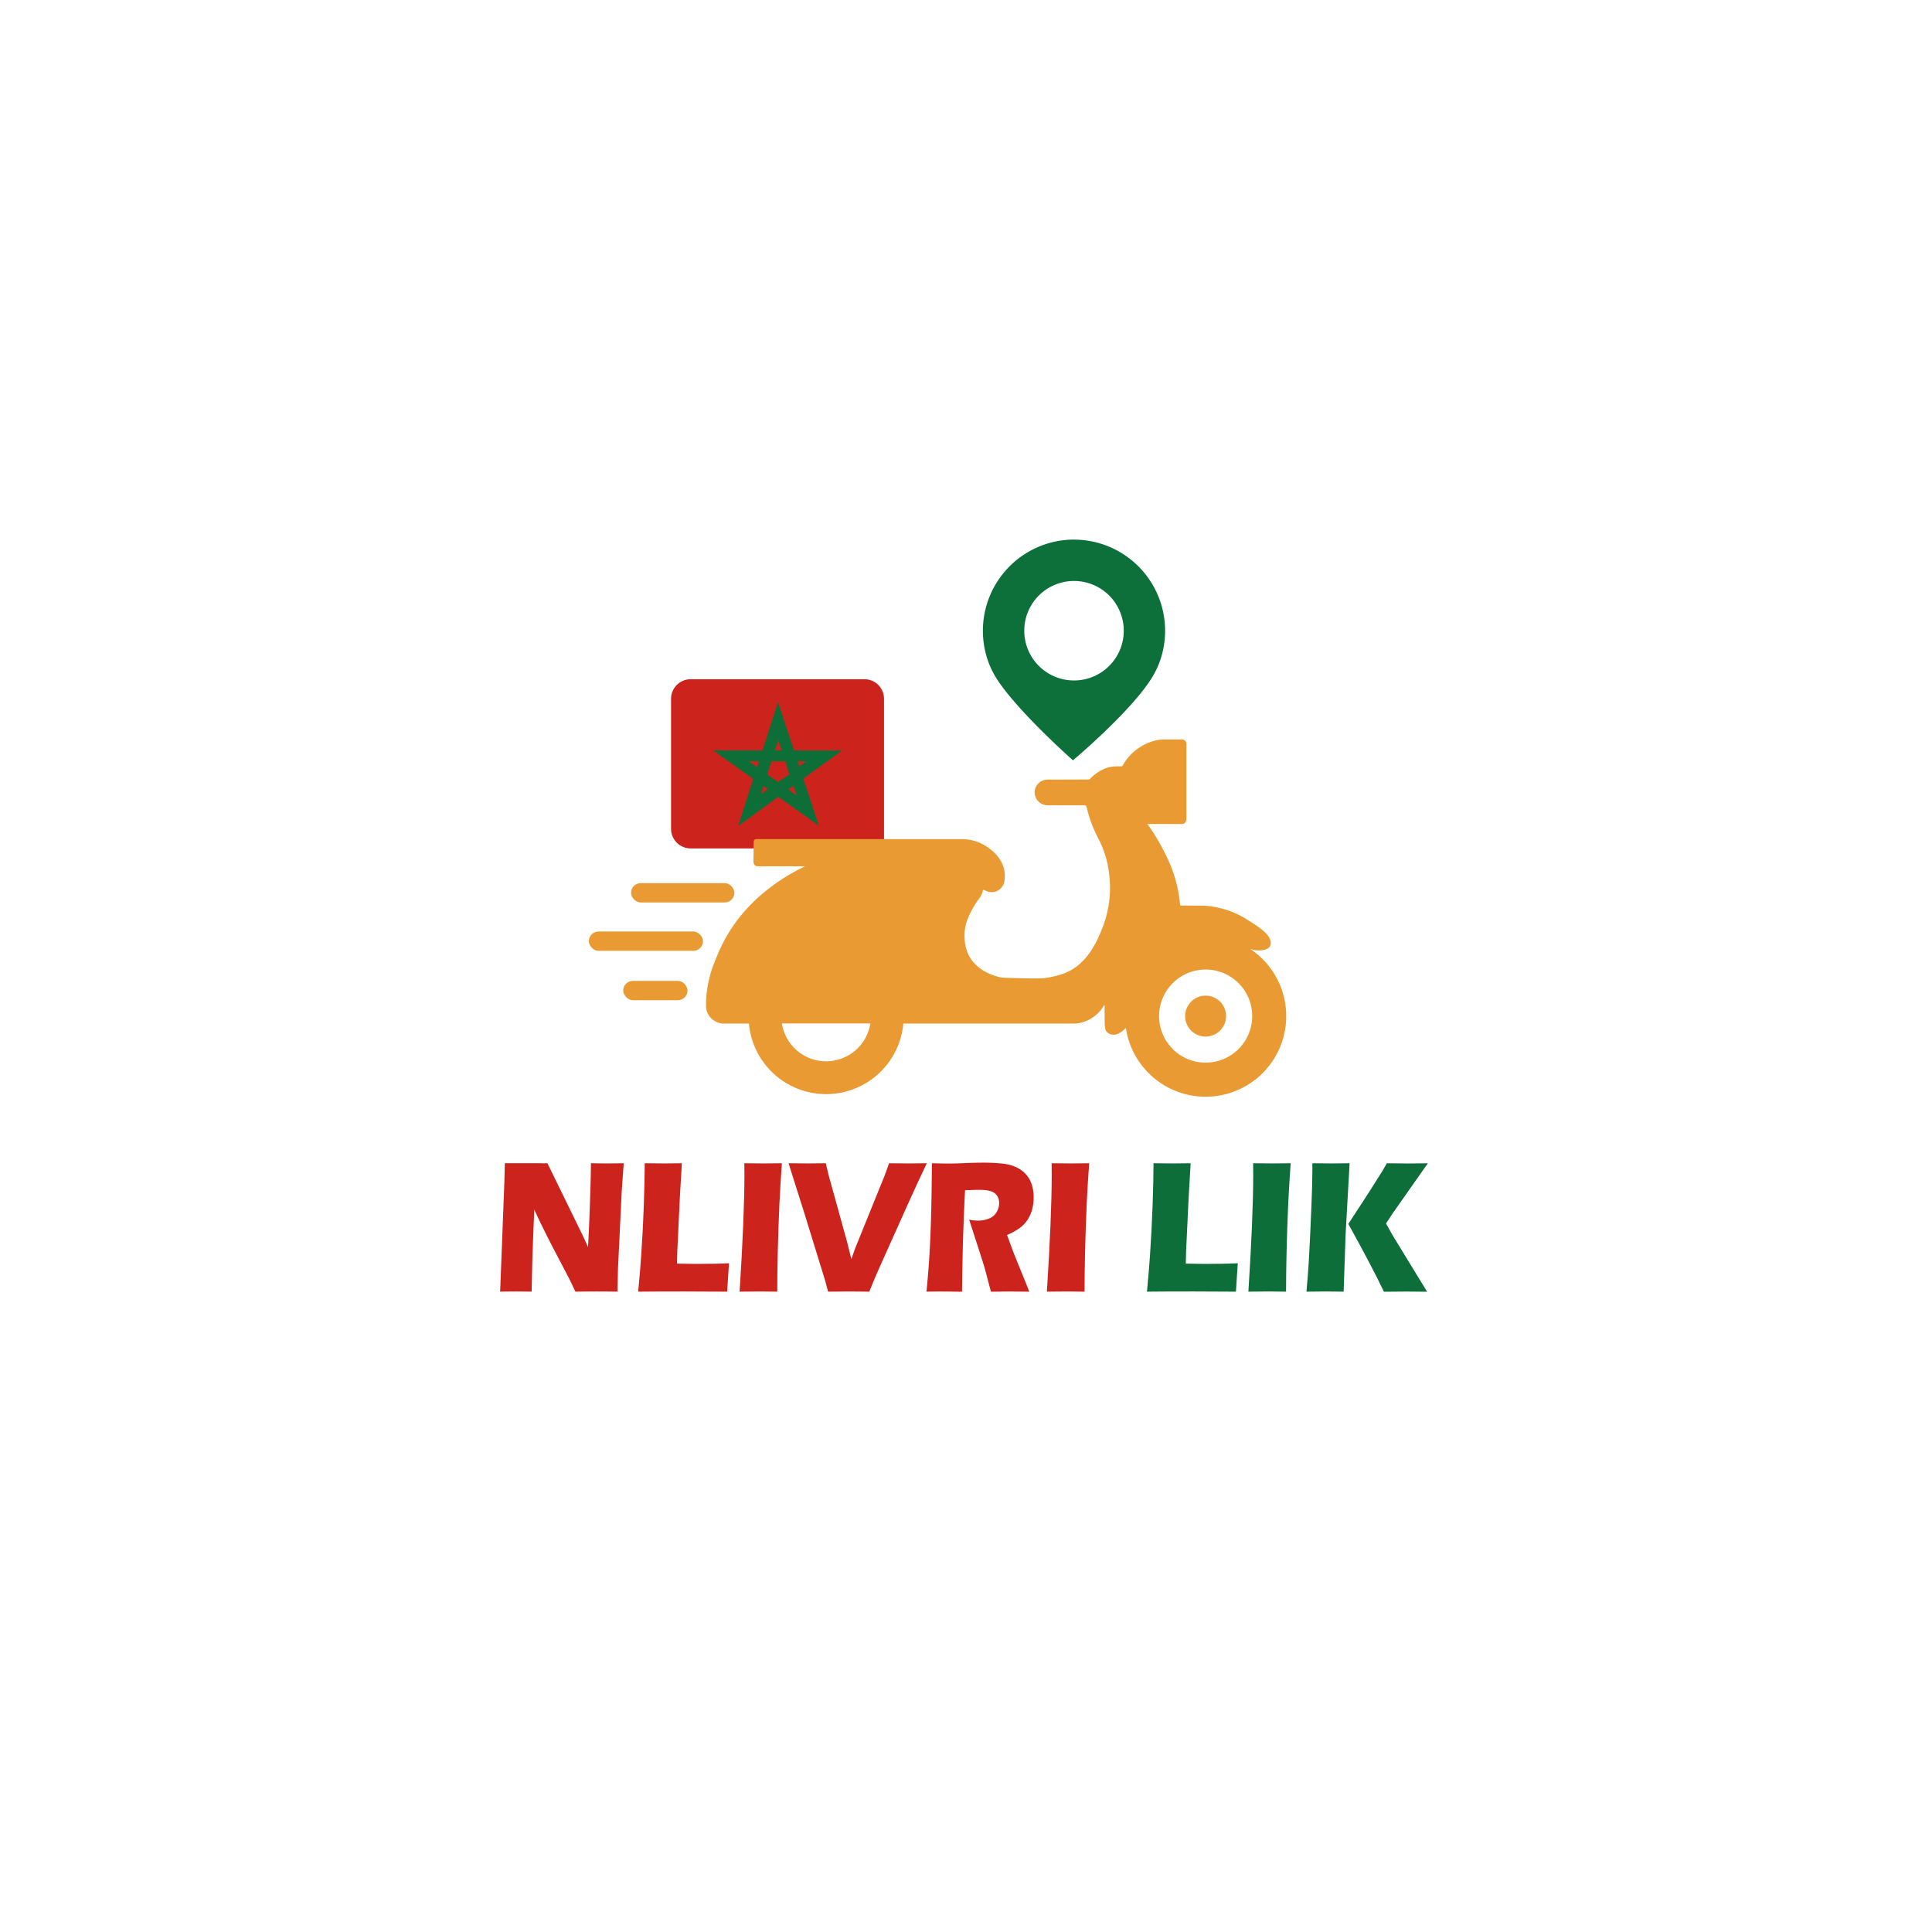
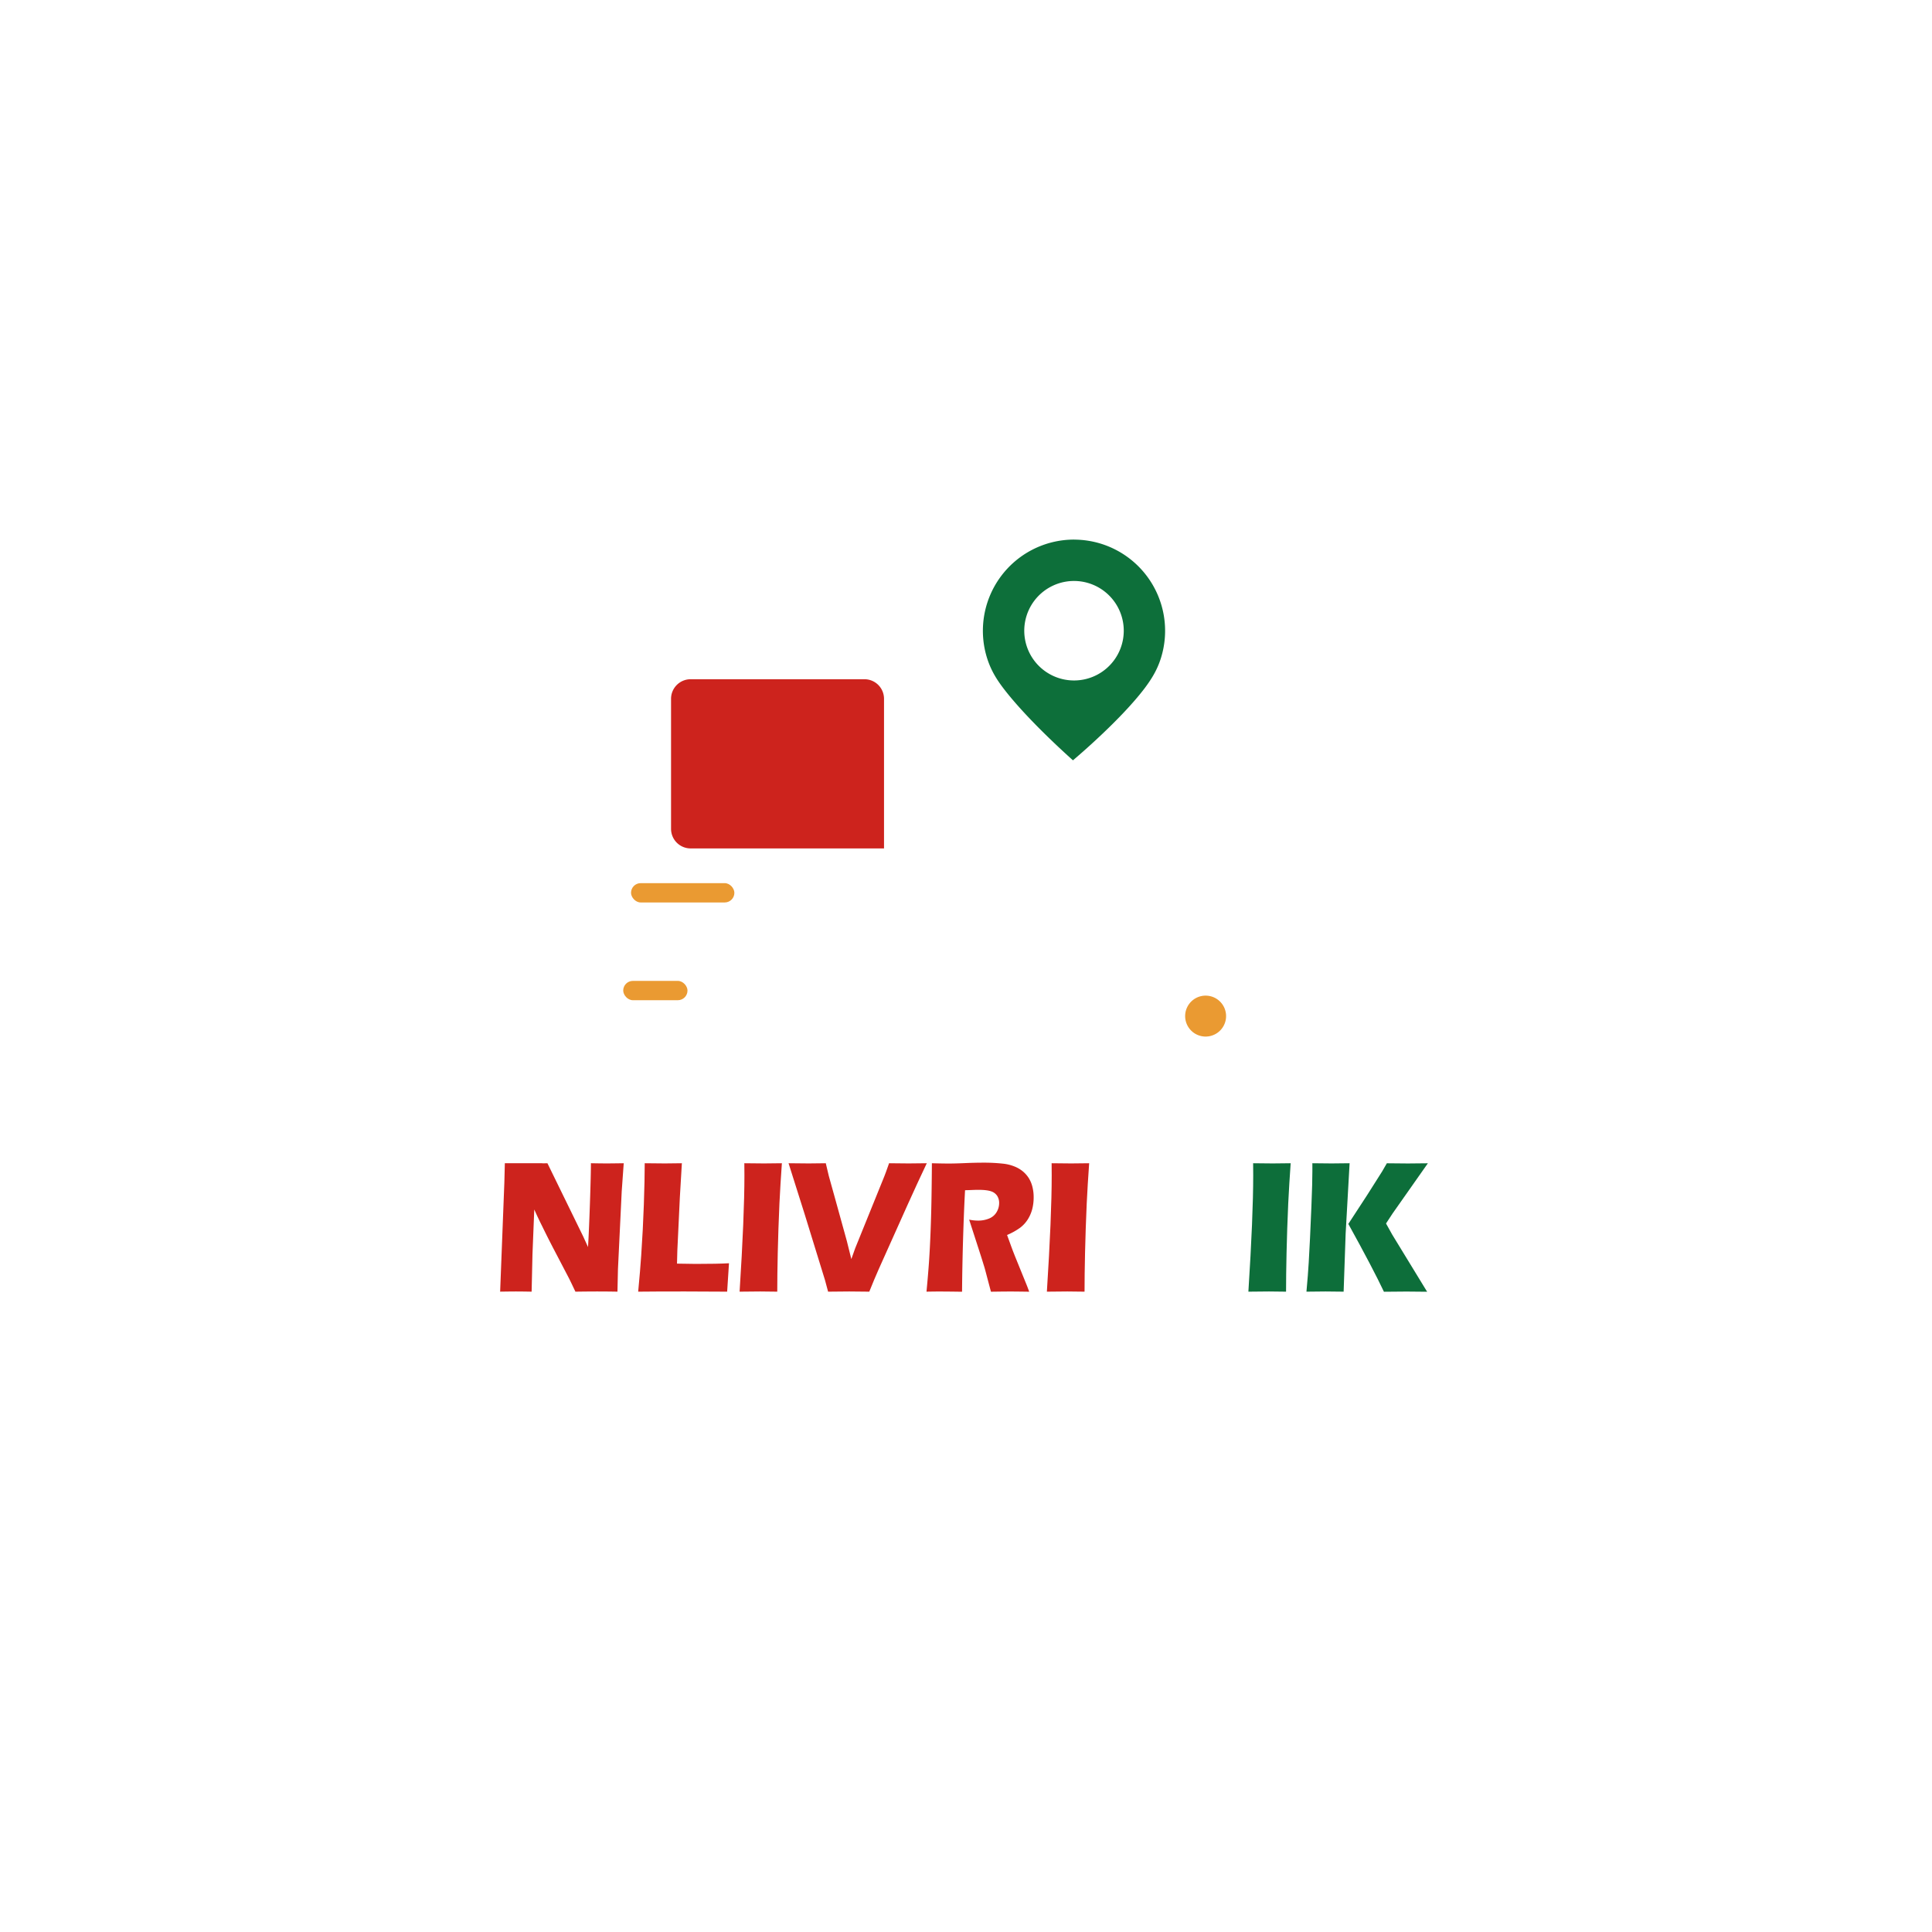
<svg xmlns="http://www.w3.org/2000/svg" viewBox="0 0 2003.16 2003.16">
  <defs>
    <style>.cls-1{fill:#fff;}.cls-2{fill:#0d6f3a;}.cls-3{fill:#ea9a32;}.cls-4{fill:#cd231d;}.cls-5{fill:#0e6e38;}.cls-6{fill:#0d6e3a;}</style>
  </defs>
  <g id="Layer_2" data-name="Layer 2">
    <g id="LOGO">
      <rect id="bg" class="cls-1" width="2003.16" height="2003.16" />
      <g id="Full_logo" data-name="Full logo">
        <g id="logo-2" data-name="logo">
          <path id="location" class="cls-2" d="M1113.56,559.46a94.56,94.56,0,0,0-89.67,124.3c4.27,12.85,10.49,22,16.5,29.93,24,31.48,65.19,68.47,72.09,74.64,6.72-5.71,50-42.71,74.25-74.64,7-9.31,13-18.79,16.9-31.19a94.53,94.53,0,0,0-90.07-123Zm0,146.07a51.58,51.58,0,1,1,42.57-22.44A51.52,51.52,0,0,1,1113.56,705.53Z" />
          <g id="speed">
            <rect class="cls-3" x="654.27" y="915.67" width="107.16" height="20.03" rx="10.01" />
-             <rect class="cls-3" x="610.55" y="965.81" width="118.32" height="20.03" rx="10.01" />
            <rect class="cls-3" x="646.17" y="1017.02" width="66.65" height="20.03" rx="10.01" />
          </g>
          <path id="flag" class="cls-4" d="M716.06,704.25H896.29a20.29,20.29,0,0,1,20.29,20.29V879.67a0,0,0,0,1,0,0H716.06a20.29,20.29,0,0,1-20.29-20.29V724.55A20.29,20.29,0,0,1,716.06,704.25Z" />
          <g id="moyo">
-             <path class="cls-3" d="M1296.18,983.83c.31.08.59.18.85.27a25.9,25.9,0,0,0,13.65.74c3.78-.91,5.24-2.39,6-3.61a7.72,7.72,0,0,0,.69-5.27c-1.1-6.48-9-12.68-17.95-18.46-8.32-5.36-13.4-8.64-21.57-11.87a98.66,98.66,0,0,0-25-6.25,56.38,56.38,0,0,0-6.09-.36l-22.49-.11a.76.76,0,0,1-.76-.69,138.64,138.64,0,0,0-4.37-24.84c-3.8-14-8.85-24-13-32.11a207.77,207.77,0,0,0-16.51-26.9l35.73,0a4.63,4.63,0,0,0,3.68-1.83l0,0a5.46,5.46,0,0,0,1.07-3.23l0-78a4.65,4.65,0,0,0-1-3h0a4.27,4.27,0,0,0-3.35-1.61l-18.25,0a42,42,0,0,0-11.54,1.61A53.87,53.87,0,0,0,1164,793.72a1.61,1.61,0,0,1-1.38.81l-5.69.09a31.39,31.39,0,0,0-12.16,2.62,46.4,46.4,0,0,0-14.75,10.4,1.83,1.83,0,0,1-1.3.56l-42.38.14a13.56,13.56,0,0,0-13.59,12.07c0,.31,0,.62,0,.94s0,.64,0,1a13.47,13.47,0,0,0,13.58,12.58l38.25.07a2.08,2.08,0,0,1,2,1.62,136.24,136.24,0,0,0,4.15,14.35c4,11.45,7.76,17.36,11,24.54a105.67,105.67,0,0,1,8.49,32.79,112,112,0,0,1-6.65,52.28c-4.6,11.79-14.34,37.25-37.38,47.46-9.84,4.36-22,5.89-22.59,6-2.48.3-6.58.68-25,.23-12.31-.3-18.46-.45-19.79-.69-4.67-.82-25.65-5.3-34.86-24a48.67,48.67,0,0,1-.91-36.11,84.72,84.72,0,0,1,5.54-11.62,94.66,94.66,0,0,1,5.46-8.68,24.94,24.94,0,0,0,4-6.42,20.34,20.34,0,0,0,1-3.31,1,1,0,0,1,1.46-.67c2.16,1.25,6.78,3.29,11.89,1.58a13.93,13.93,0,0,0,6.88-5.28c2.21-3.21,2.36-6.41,2.52-9.63a30.49,30.49,0,0,0-1.61-11.23c-3.29-9.73-10.54-15.5-14.21-18.35-.43-.33-.86-.66-1.29-1A48.08,48.08,0,0,0,996.38,870l-212.19,0a2.73,2.73,0,0,0-2.73,2.7l-.24,20.73a5,5,0,0,0,.94,3.07h0a4.11,4.11,0,0,0,3.32,1.69l49.11.06c-17.16,8.22-50.27,26.82-74.23,61.45-11,16-16.44,30-21,41.65,0,0-7.73,19.72-7.26,40.9a17.94,17.94,0,0,0,9.48,16.64,19.94,19.94,0,0,0,6.8,2.33H776.5a80.37,80.37,0,0,0,160.1,0h177.47a23,23,0,0,0,3.42-.24,36.87,36.87,0,0,0,18.63-8.42,37.58,37.58,0,0,0,6.33-6.72,38.22,38.22,0,0,0,2.15-3.3.36.36,0,0,1,.68.18c0,5.16.07,9.12.07,11.39,0,10.09-.06,13.64,2.64,16.23a9.45,9.45,0,0,0,5.27,2.4c5.88.79,11.2-4,14.08-7a83.58,83.58,0,1,0,128.84-81.88ZM856.55,1100.38a46.41,46.41,0,0,1-45.86-39.24h91.72A46.43,46.43,0,0,1,856.55,1100.38Zm396,1.34a48.27,48.27,0,1,1,45.7-45.7A48.28,48.28,0,0,1,1252.53,1101.72Z" />
            <path class="cls-3" d="M1271.13,1051.33a21.22,21.22,0,1,1-19-18.92A21.22,21.22,0,0,1,1271.13,1051.33Z" />
          </g>
-           <path class="cls-5" d="M873.17,778.09,823.23,778Q815,753,806.68,728q-8.07,25-16.13,50l-51.29-.06L781,807.64l-15.75,48.87L807,826.16l42,29.89-16.1-48.71ZM807,767.46,810.48,778h-6.91Zm-22,28.06-8.68-6.19H787Zm3.85,27.94,2.75-8.5,4.52,3.22Zm17.79-12.77L795.48,803l4.43-13.67h14.31L818.37,803Zm10.7,7.92,5.28-3.83,3.3,10Zm9.6-29.28h8.92l-7.19,5.22Z" />
        </g>
        <g id="text">
          <path class="cls-4" d="M646.7,1206.08l-2.08,29.07-3.9,80.77-.52,23.32q-11.26-.2-21.06-.2-8.14,0-22.54.2-4.5-9.57-6.66-13.86l-14.53-27.81q-7.18-13.66-13.24-26.16-4-7.9-8.22-17.37l-1.86,46.26-.89,38.94q-10.73-.2-16.35-.2-4.38,0-15.79.17h-.5l4.37-113.13q.26-10,.5-20h38.15a9,9,0,0,1,1.28.09l4.74-.07,37,75.73,5.09,11.13q1-16.39,2-46t1-40.89q10.65.21,17,.2Q632.68,1206.28,646.7,1206.08Z" />
          <path class="cls-4" d="M661.69,1339.24q2.17-23,3.13-37.56,1.83-26.54,2.74-52.72t.91-42.88q11.78.21,20.86.2,6.15,0,17.66-.2l-2.09,35.32-2.61,55.21-.35,13.56q14.91.28,19.41.29,22.8,0,34.49-.68l-1.9,29.46q-22.79-.2-43.4-.2Q682.64,1339,661.69,1339.24Z" />
          <path class="cls-4" d="M766.84,1339.24q5-78.33,5-120.57l-.09-12.59q15.16.21,20.29.2,2.34,0,18.64-.2-1.57,22-2.53,41.56-1.21,27.31-1.74,51.07t-.52,40.53l-17.75-.2Q782.95,1339,766.84,1339.24Z" />
          <path class="cls-4" d="M858.6,1339.24l-3.2-11.9-21.15-68.58-16.65-52.68q11.77.21,20.95.2,5.63,0,17.65-.2,2,8.7,3.13,13.18,1.56,5.87,5.9,21.18L878,1286.62q1.92,7.22,4.69,18.84l4-11.23,30.21-74.58c.51-1.36,1.11-2.93,1.77-4.68s1.72-4.72,3.16-8.89q12.57.21,20.19.2,4.77,0,18.9-.2-8.83,18.54-20,43.31L911,1316.12q-4.34,9.75-9.7,23.12-14.55-.2-20.79-.2Q874.71,1339,858.6,1339.24Z" />
          <path class="cls-4" d="M960.62,1339.24q1.65-17.17,2.6-30.93t1.65-31.89q.71-18.15,1-38.29t.34-32.05q10.83.3,17.5.3,6.93,0,16.89-.44t19.4-.44a178.16,178.16,0,0,1,19.74,1,43.94,43.94,0,0,1,11.82,2.83,32.65,32.65,0,0,1,9,5.22,30.24,30.24,0,0,1,6.06,6.88,31.22,31.22,0,0,1,3.77,8.92,43.46,43.46,0,0,1,1.34,11,48.88,48.88,0,0,1-1.47,12.24,37.83,37.83,0,0,1-4.63,10.73,32.9,32.9,0,0,1-8,8.68,67.89,67.89,0,0,1-13.47,7.47l4.5,12.38q1.9,5.17,4.07,10.54l11.61,28.58q.78,1.86,2.77,7.32-14.28-.2-19.22-.2-6.23,0-20.43.2-1.38-5.07-5-18.83c-1-3.84-1.82-6.8-2.52-8.88q-2.09-6.91-6.16-19.41l-8.93-27.61a44.26,44.26,0,0,0,9.18,1,29.43,29.43,0,0,0,11.48-2.15,15.85,15.85,0,0,0,7.8-6.63,18.36,18.36,0,0,0,2.64-9.46,13.64,13.64,0,0,0-2-7.37,11.93,11.93,0,0,0-6.29-4.73c-2.85-1-7.26-1.56-13.2-1.56q-3,0-6.28.15t-7.58.24q-1.11,20-2,48.78t-1.11,56.48q-14.47-.2-18.82-.2Q973.71,1339,960.62,1339.24Z" />
          <path class="cls-4" d="M1085.44,1339.24q5-78.33,5-120.57l-.08-12.59q15.17.21,20.28.2,2.34,0,18.64-.2-1.57,22-2.52,41.56-1.21,27.31-1.74,51.07t-.52,40.53l-17.75-.2Q1101.53,1339,1085.44,1339.24Z" />
-           <path class="cls-6" d="M1189.21,1339.24q2.18-23,3.13-37.56,1.83-26.54,2.74-52.72t.92-42.88q11.77.21,20.86.2,6.14,0,17.65-.2l-2.08,35.32-2.61,55.21-.35,13.56q14.91.28,19.41.29,22.78,0,34.49-.68l-1.91,29.46q-22.79-.2-43.39-.2Q1210.17,1339,1189.21,1339.24Z" />
          <path class="cls-6" d="M1294.37,1339.24q5-78.33,5-120.57l-.08-12.59q15.17.21,20.28.2,2.34,0,18.64-.2-1.56,22-2.52,41.56-1.22,27.31-1.74,51.07t-.52,40.53l-17.75-.2Q1310.47,1339,1294.37,1339.24Z" />
          <path class="cls-6" d="M1354.57,1339.24q1.67-18.24,2.35-30.24,1.3-21.27,2.79-58.24,1.05-25.76,1-36.29v-8.39q14.45.21,19.9.2,3.64,0,18.7-.2l-4.1,72.87-2.09,60.29-18.78-.2Q1370.42,1339,1354.57,1339.24ZM1398,1269l19.4-29.73,15.68-24.75,4.85-8.39q16.11.21,21.83.2,1.56,0,20.7-.2l-36.55,52-6.84,10.43,6.41,11.51,36.2,59.26-21.3-.2q-6.94,0-23.48.2Q1423.7,1315.51,1398,1269Z" />
        </g>
      </g>
    </g>
  </g>
</svg>